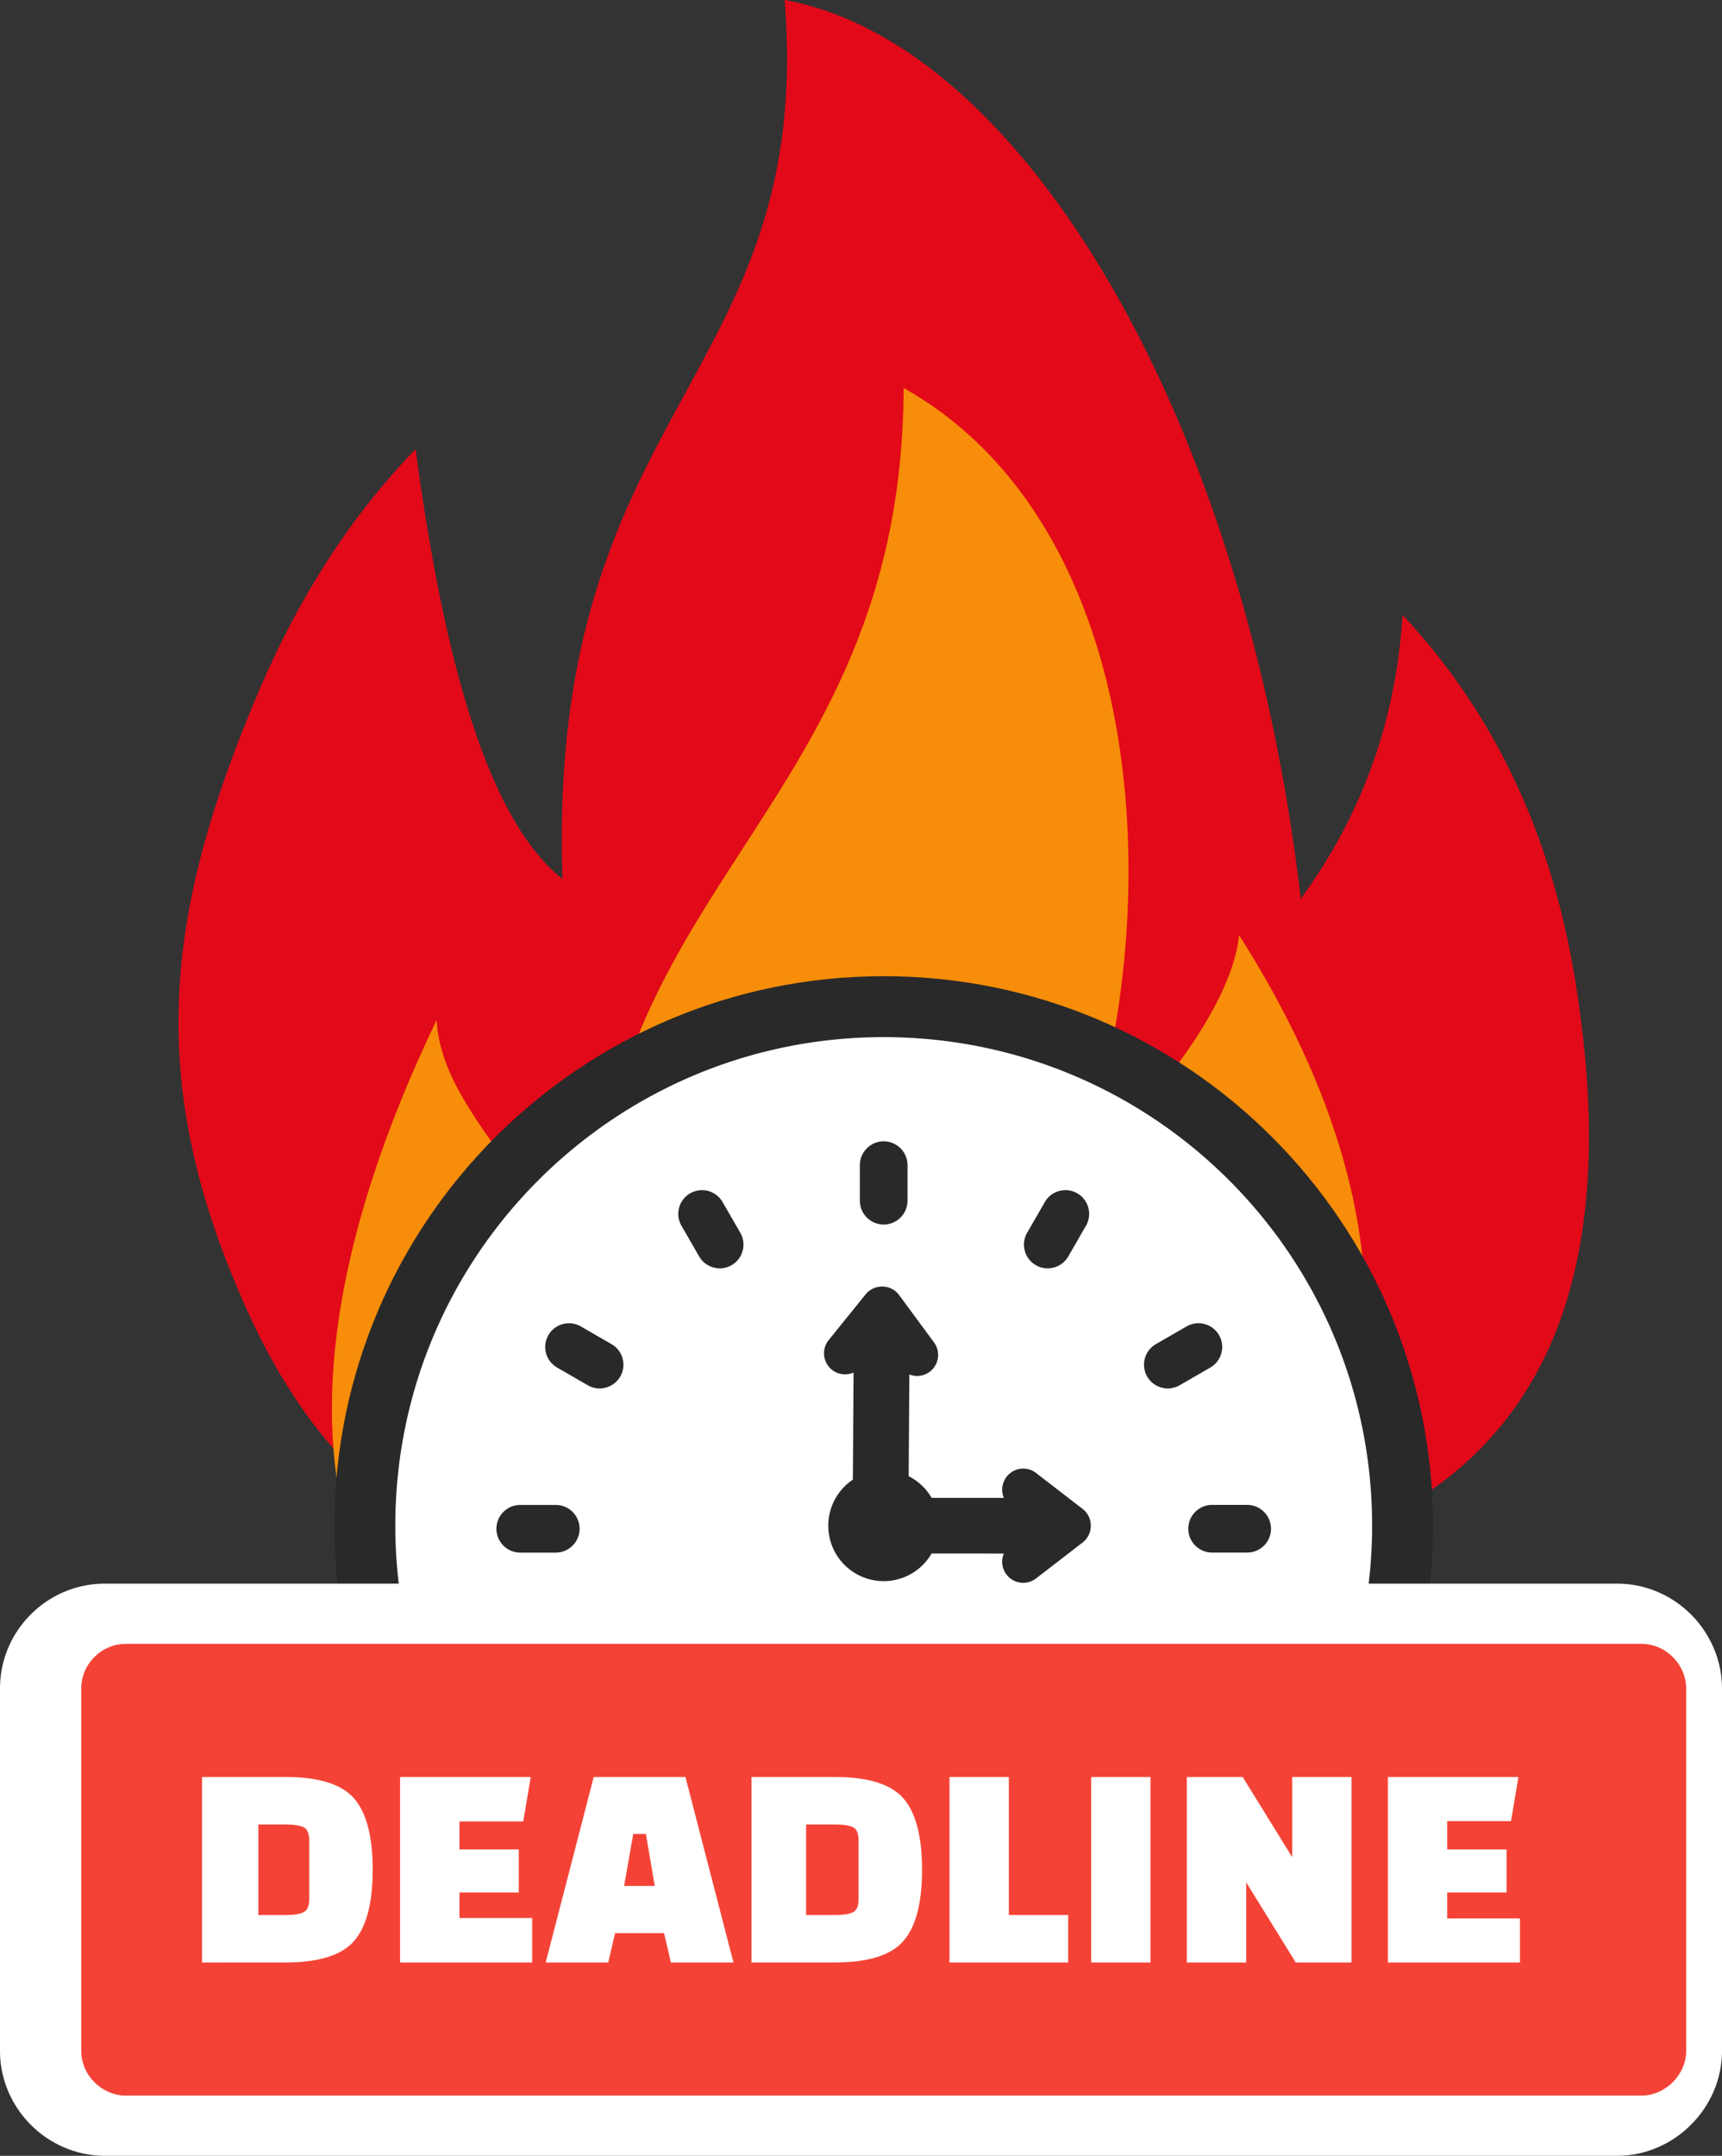
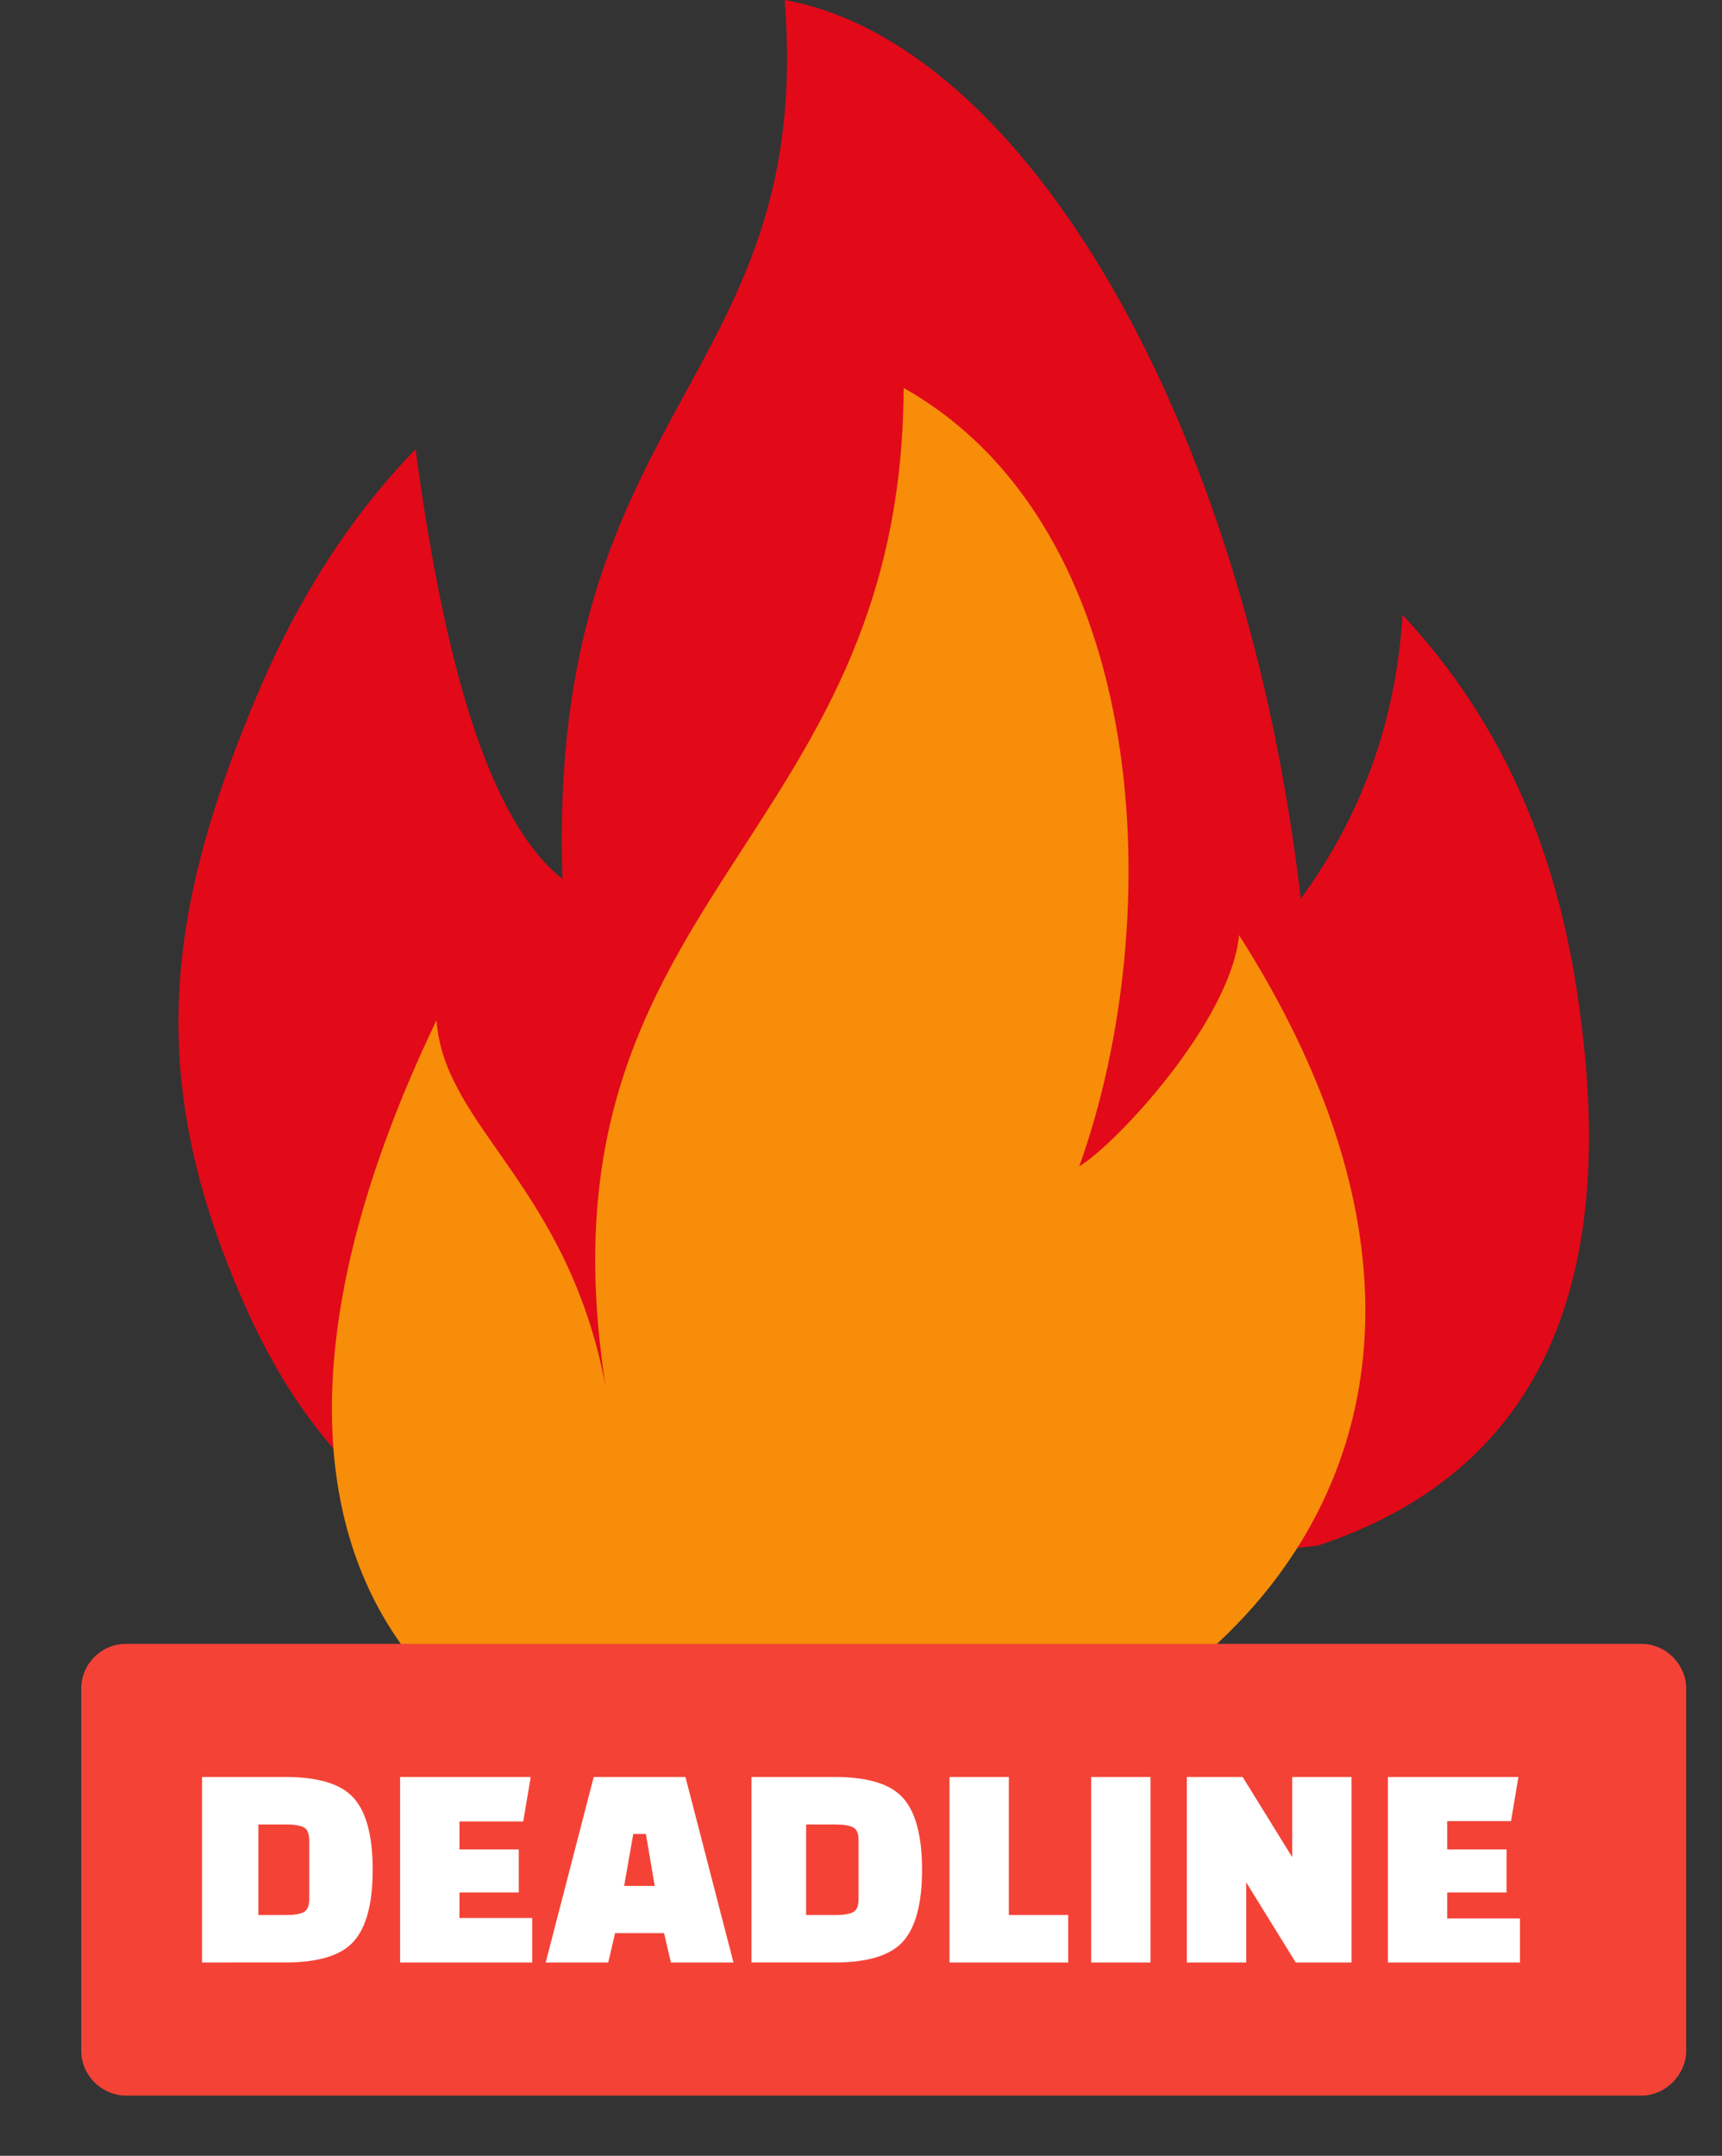
<svg xmlns="http://www.w3.org/2000/svg" shape-rendering="geometricPrecision" text-rendering="geometricPrecision" image-rendering="optimizeQuality" fill-rule="evenodd" clip-rule="evenodd" viewBox="0 0 409 511.86">
  <rect x="0" y="0" width="409" height="511.86" fill="#333333" stroke="none" />
  <path fill="#E20919" fill-rule="nonzero" d="M98.7 106.66c6.73 50.08 17.16 87.98 34.88 102.02-3.73-112.63 60-118.15 52.78-208.68 56.71 10.27 109.36 99.67 122.59 213.38 14.11-19.27 22.58-41.57 24.17-67.39 25.01 26.79 37.4 58.63 42.03 93.6 9.35 66.9-10.29 110.23-62.18 127.4-121.62 13.33-80.76 14.57-170.7 9.68-39.88-4.79-66.67-28.02-83.59-65.58-24.26-53.8-19.92-93.85 3.04-147.6 9.09-21.15 21.15-40.51 36.98-56.83z" />
  <path fill="#F78D09" d="M256.35 276.92c21.07-58.87 17.31-151.47-41.72-184.81-.42 109.26-89.2 120.71-70.73 237.36-9.01-48.13-38.44-61.78-40.22-87.24C-33 527.39 445.8 460.22 294.3 222.03c-2.01 20.49-29.35 49.76-37.95 54.89z" />
-   <path fill="#292929" fill-rule="nonzero" d="M209.89 231.78c36.03 0 68.65 14.61 92.26 38.22s38.21 56.23 38.21 92.25-14.6 68.65-38.21 92.25c-23.61 23.61-56.23 38.22-92.26 38.22-36.02 0-68.64-14.61-92.25-38.22-23.61-23.6-38.21-56.23-38.21-92.25s14.6-68.64 38.21-92.25 56.23-38.22 92.25-38.22z" />
-   <path fill="#fff" d="M209.89 246.25c64.07 0 116.01 51.94 116.01 116 0 4.66-.29 9.25-.82 13.76h59.02c6.87 0 13.07 2.85 17.55 7.33 4.53 4.53 7.35 10.8 7.35 17.57v86.05c0 6.76-2.86 13.03-7.37 17.53-4.5 4.51-10.75 7.37-17.53 7.37H24.9c-6.76 0-13.05-2.82-17.57-7.35C2.85 500.03 0 493.81 0 486.96v-86.05c0-6.85 2.8-13.09 7.31-17.59 4.5-4.51 10.74-7.31 17.59-7.31h69.81c-.53-4.51-.82-9.1-.82-13.76 0-64.06 51.94-116 116-116zm86.33 111.06c3.12 0 5.66 2.54 5.66 5.66 0 3.13-2.54 5.66-5.66 5.66h-8.43a5.661 5.661 0 0 1 0-11.32h8.43zm-82.65-49.8 8.28 11.24c1.63 2.21 1.15 5.35-1.07 6.98a4.987 4.987 0 0 1-4.8.61l-.16 24.16c2.29 1.15 4.18 2.95 5.46 5.15h17.15c-.68-1.6-.49-3.53.65-5.01a4.99 4.99 0 0 1 7.01-.9l11.05 8.53c2.59 2 2.59 5.97 0 7.97l-11.05 8.53c-2.18 1.69-5.32 1.28-7.01-.9a5.014 5.014 0 0 1-.65-5.01l-17.16-.01a13.14 13.14 0 0 1-11.38 6.56c-7.27 0-13.16-5.89-13.16-13.16 0-4.56 2.32-8.57 5.84-10.94l.16-25.42c-1.67.73-3.67.53-5.17-.69a5.01 5.01 0 0 1-.73-7.03l8.77-10.85c2.05-2.54 6.03-2.46 7.97.19zm68.27 7.42c2.7-1.55 6.15-.62 7.7 2.08a5.63 5.63 0 0 1-2.08 7.69l-7.3 4.22a5.644 5.644 0 0 1-7.69-2.09 5.638 5.638 0 0 1 2.07-7.69l7.3-4.21zm-33.67-29.53c1.55-2.69 5-3.62 7.69-2.07 2.7 1.55 3.63 5 2.08 7.69l-4.21 7.3c-1.55 2.69-5 3.63-7.69 2.08-2.7-1.55-3.64-5-2.08-7.7l4.21-7.3zm-43.94-8.75c0-3.12 2.53-5.66 5.66-5.66 3.12 0 5.66 2.54 5.66 5.66v8.43c0 3.12-2.54 5.66-5.66 5.66-3.13 0-5.66-2.54-5.66-5.66v-8.43zm-42.38 14.37a5.633 5.633 0 0 1 2.08-7.69 5.638 5.638 0 0 1 7.69 2.07l4.21 7.3c1.55 2.7.62 6.15-2.08 7.7-2.7 1.55-6.14.61-7.69-2.08l-4.21-7.3zm-29.53 33.68c-2.69-1.55-3.63-4.99-2.07-7.69a5.63 5.63 0 0 1 7.69-2.08l7.3 4.21c2.7 1.55 3.63 5 2.08 7.69-1.55 2.7-5 3.63-7.69 2.09l-7.31-4.22zm-8.75 43.94c-3.12 0-5.66-2.54-5.66-5.66s2.54-5.66 5.66-5.66H132c3.12 0 5.66 2.54 5.66 5.66s-2.54 5.66-5.66 5.66h-8.43z" />
  <path fill="#F44336" d="M29.9 390.31h359.99c5.83 0 10.6 4.94 10.6 10.6v86.05c0 5.65-4.94 10.6-10.6 10.6H29.9c-5.66 0-10.6-4.77-10.6-10.6v-86.05c0-5.83 4.77-10.6 10.6-10.6z" />
  <path fill="#fff" fill-rule="nonzero" d="M47.99 465.96v-44.05h19.74c7.94 0 13.39 1.69 16.35 5.07 2.96 3.39 4.44 9.04 4.44 16.95 0 7.92-1.48 13.57-4.44 16.95-2.96 3.39-8.41 5.08-16.35 5.08H47.99zm19.95-32.77h-6.57v21.5h6.57c1.93 0 3.32-.23 4.19-.68.87-.44 1.31-1.47 1.31-3.06v-14.03c0-1.6-.44-2.62-1.31-3.06-.87-.44-2.27-.67-4.19-.67zm55.28 16.14h-14.09v6.07h17.27v10.56H95.03v-44.05h31.02l-1.77 10.56h-15.15v6.64h14.09v10.22zm21.25 16.63h-14.86l11.41-44.05h21.78l11.41 44.05h-14.86l-1.63-6.98h-11.63l-1.62 6.98zm5.94-30.52-2.17 12.34h7.27l-2.1-12.34h-3zm28.07 30.52v-44.05h19.73c7.94 0 13.39 1.69 16.35 5.07 2.96 3.39 4.44 9.04 4.44 16.95 0 7.92-1.48 13.57-4.44 16.95-2.96 3.39-8.41 5.08-16.35 5.08h-19.73zm19.94-32.77h-6.96v21.5h6.96c1.93 0 3.33-.23 4.2-.68.87-.44 1.3-1.47 1.3-3.06v-14.03c0-1.6-.44-2.62-1.3-3.06-.87-.44-2.28-.67-4.2-.67zm55.29 32.77h-28.19v-44.05h14.09v32.78h14.1v11.27zm5.46 0v-44.05h14.09v44.05h-14.09zm48.59 0-11.77-19.03v19.03h-14.1v-44.05h13.26l11.76 19.03v-19.03h14.1v44.05h-13.25zm50.07-16.63h-14.09v6.17h17.27v10.46h-31.37v-44.05h31.01l-1.76 10.48h-15.15v6.72h14.09v10.22z" />
</svg>